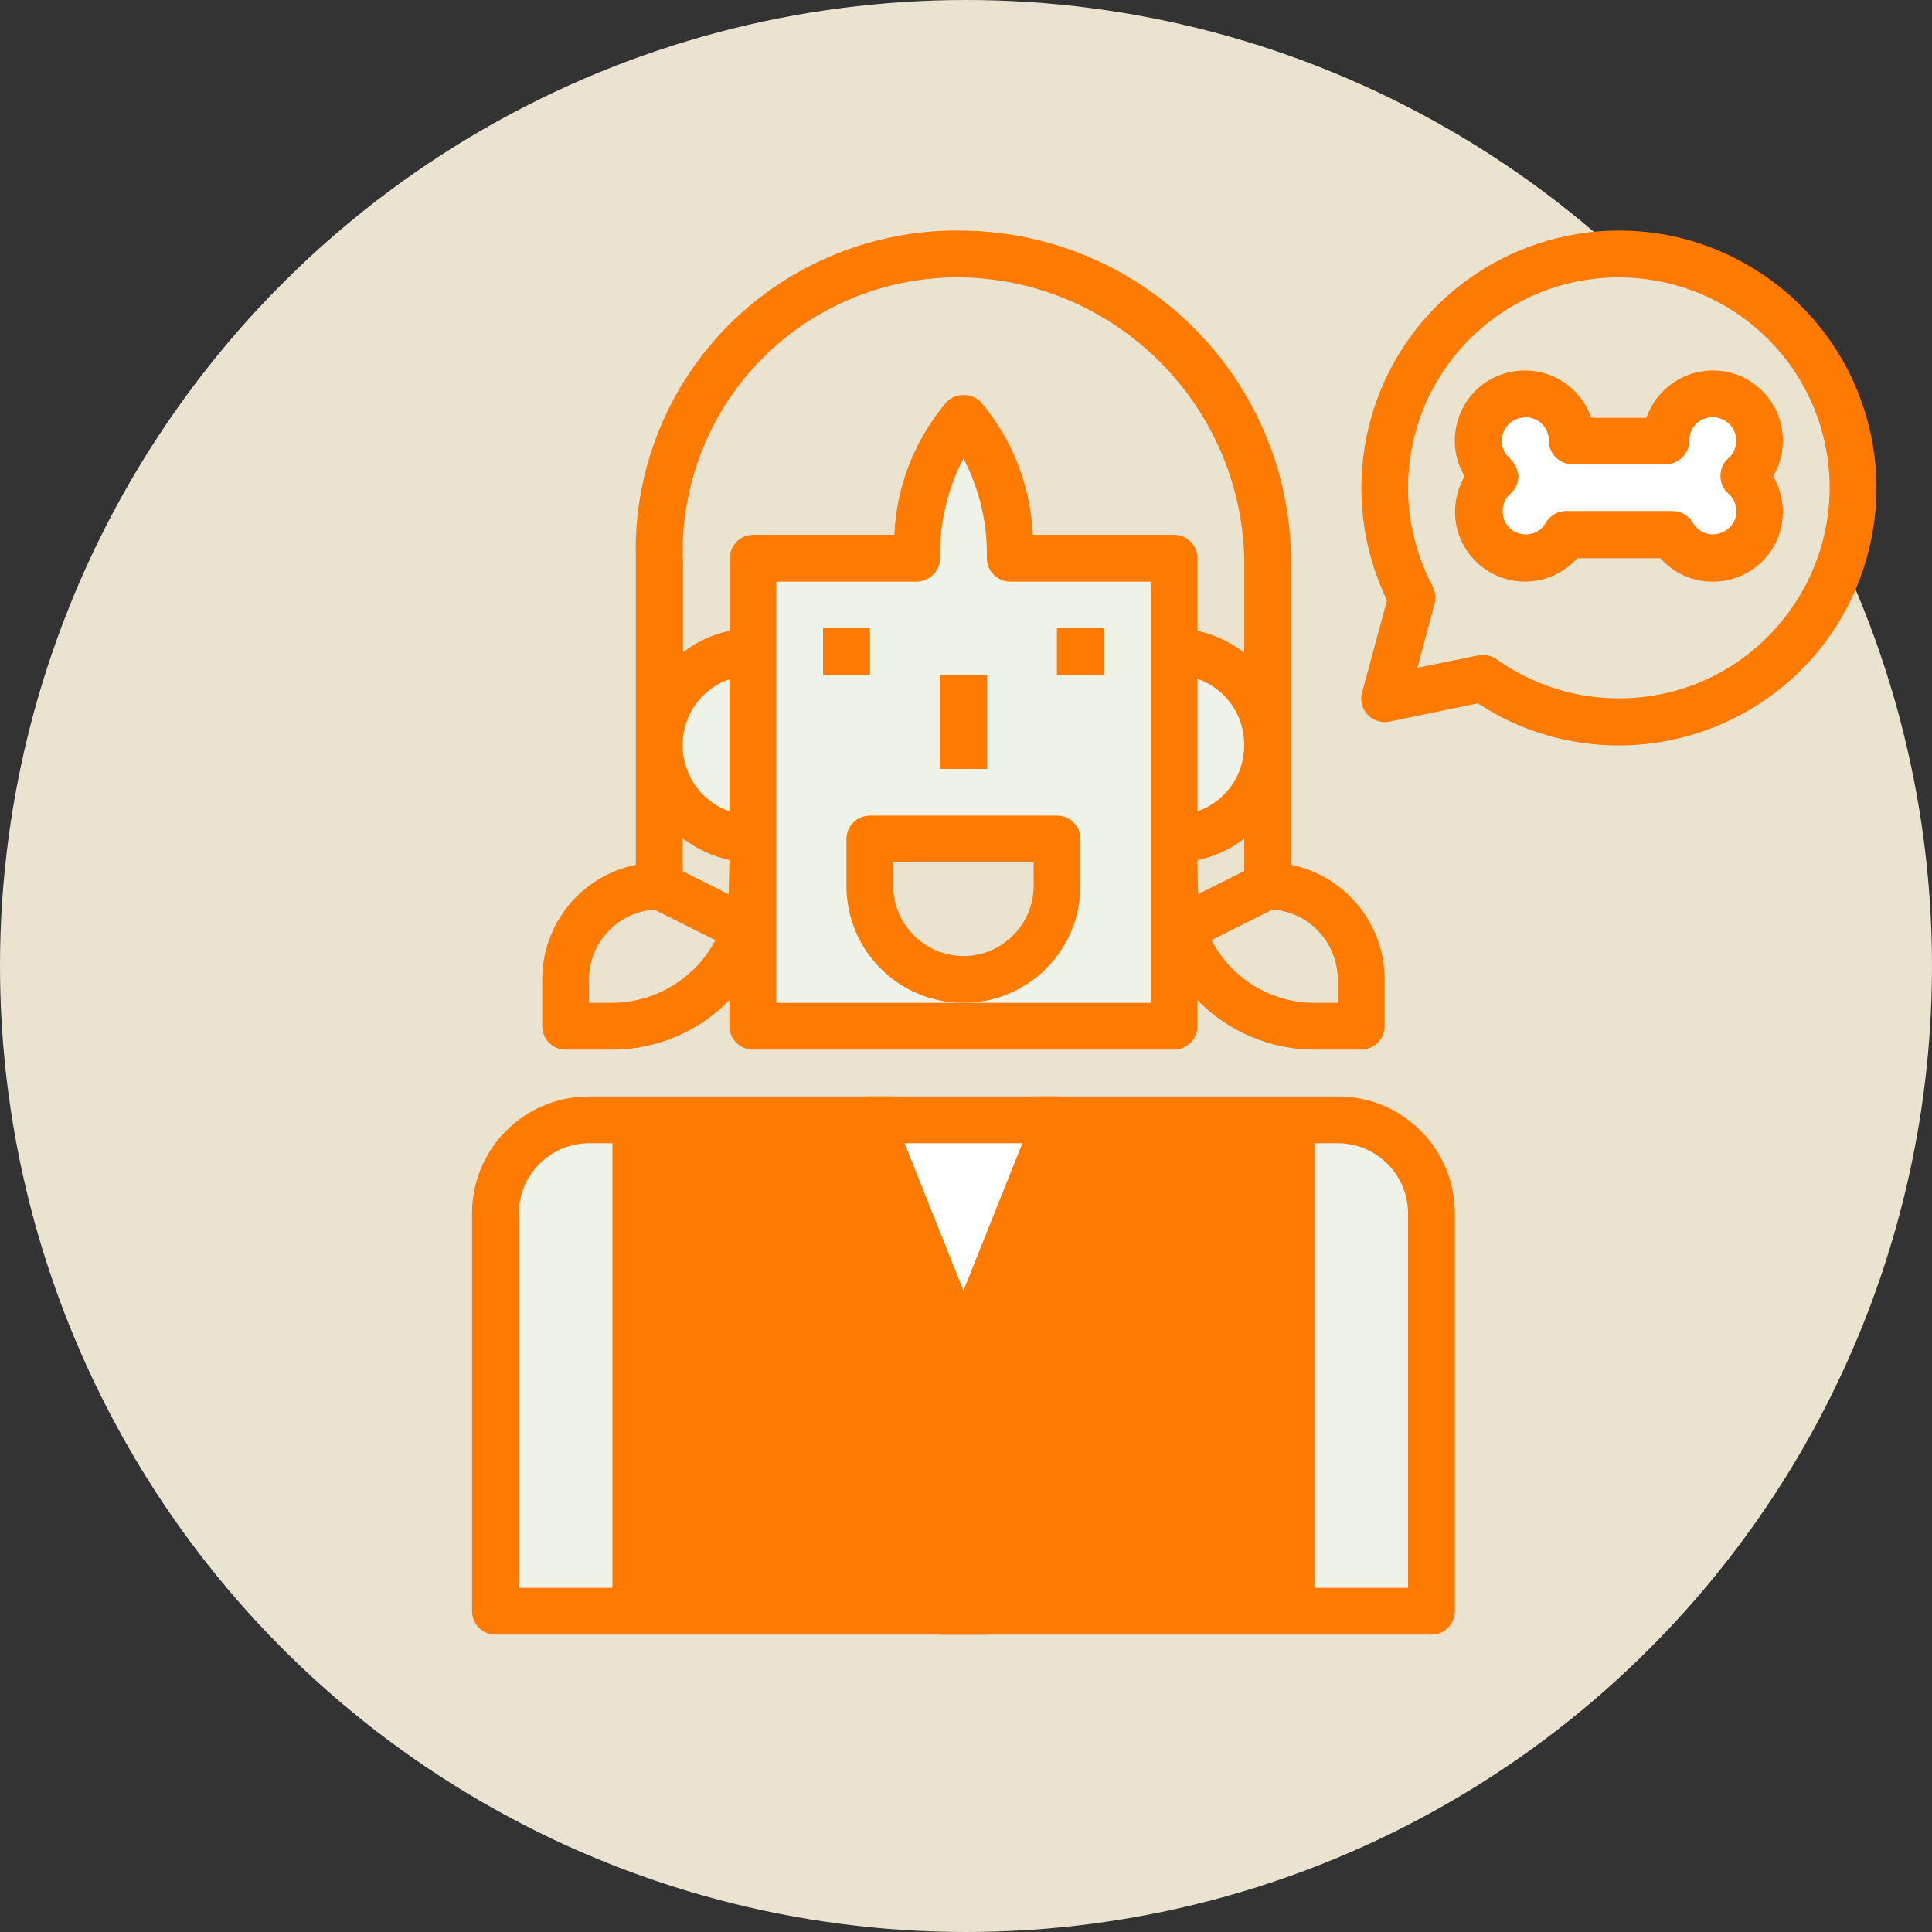
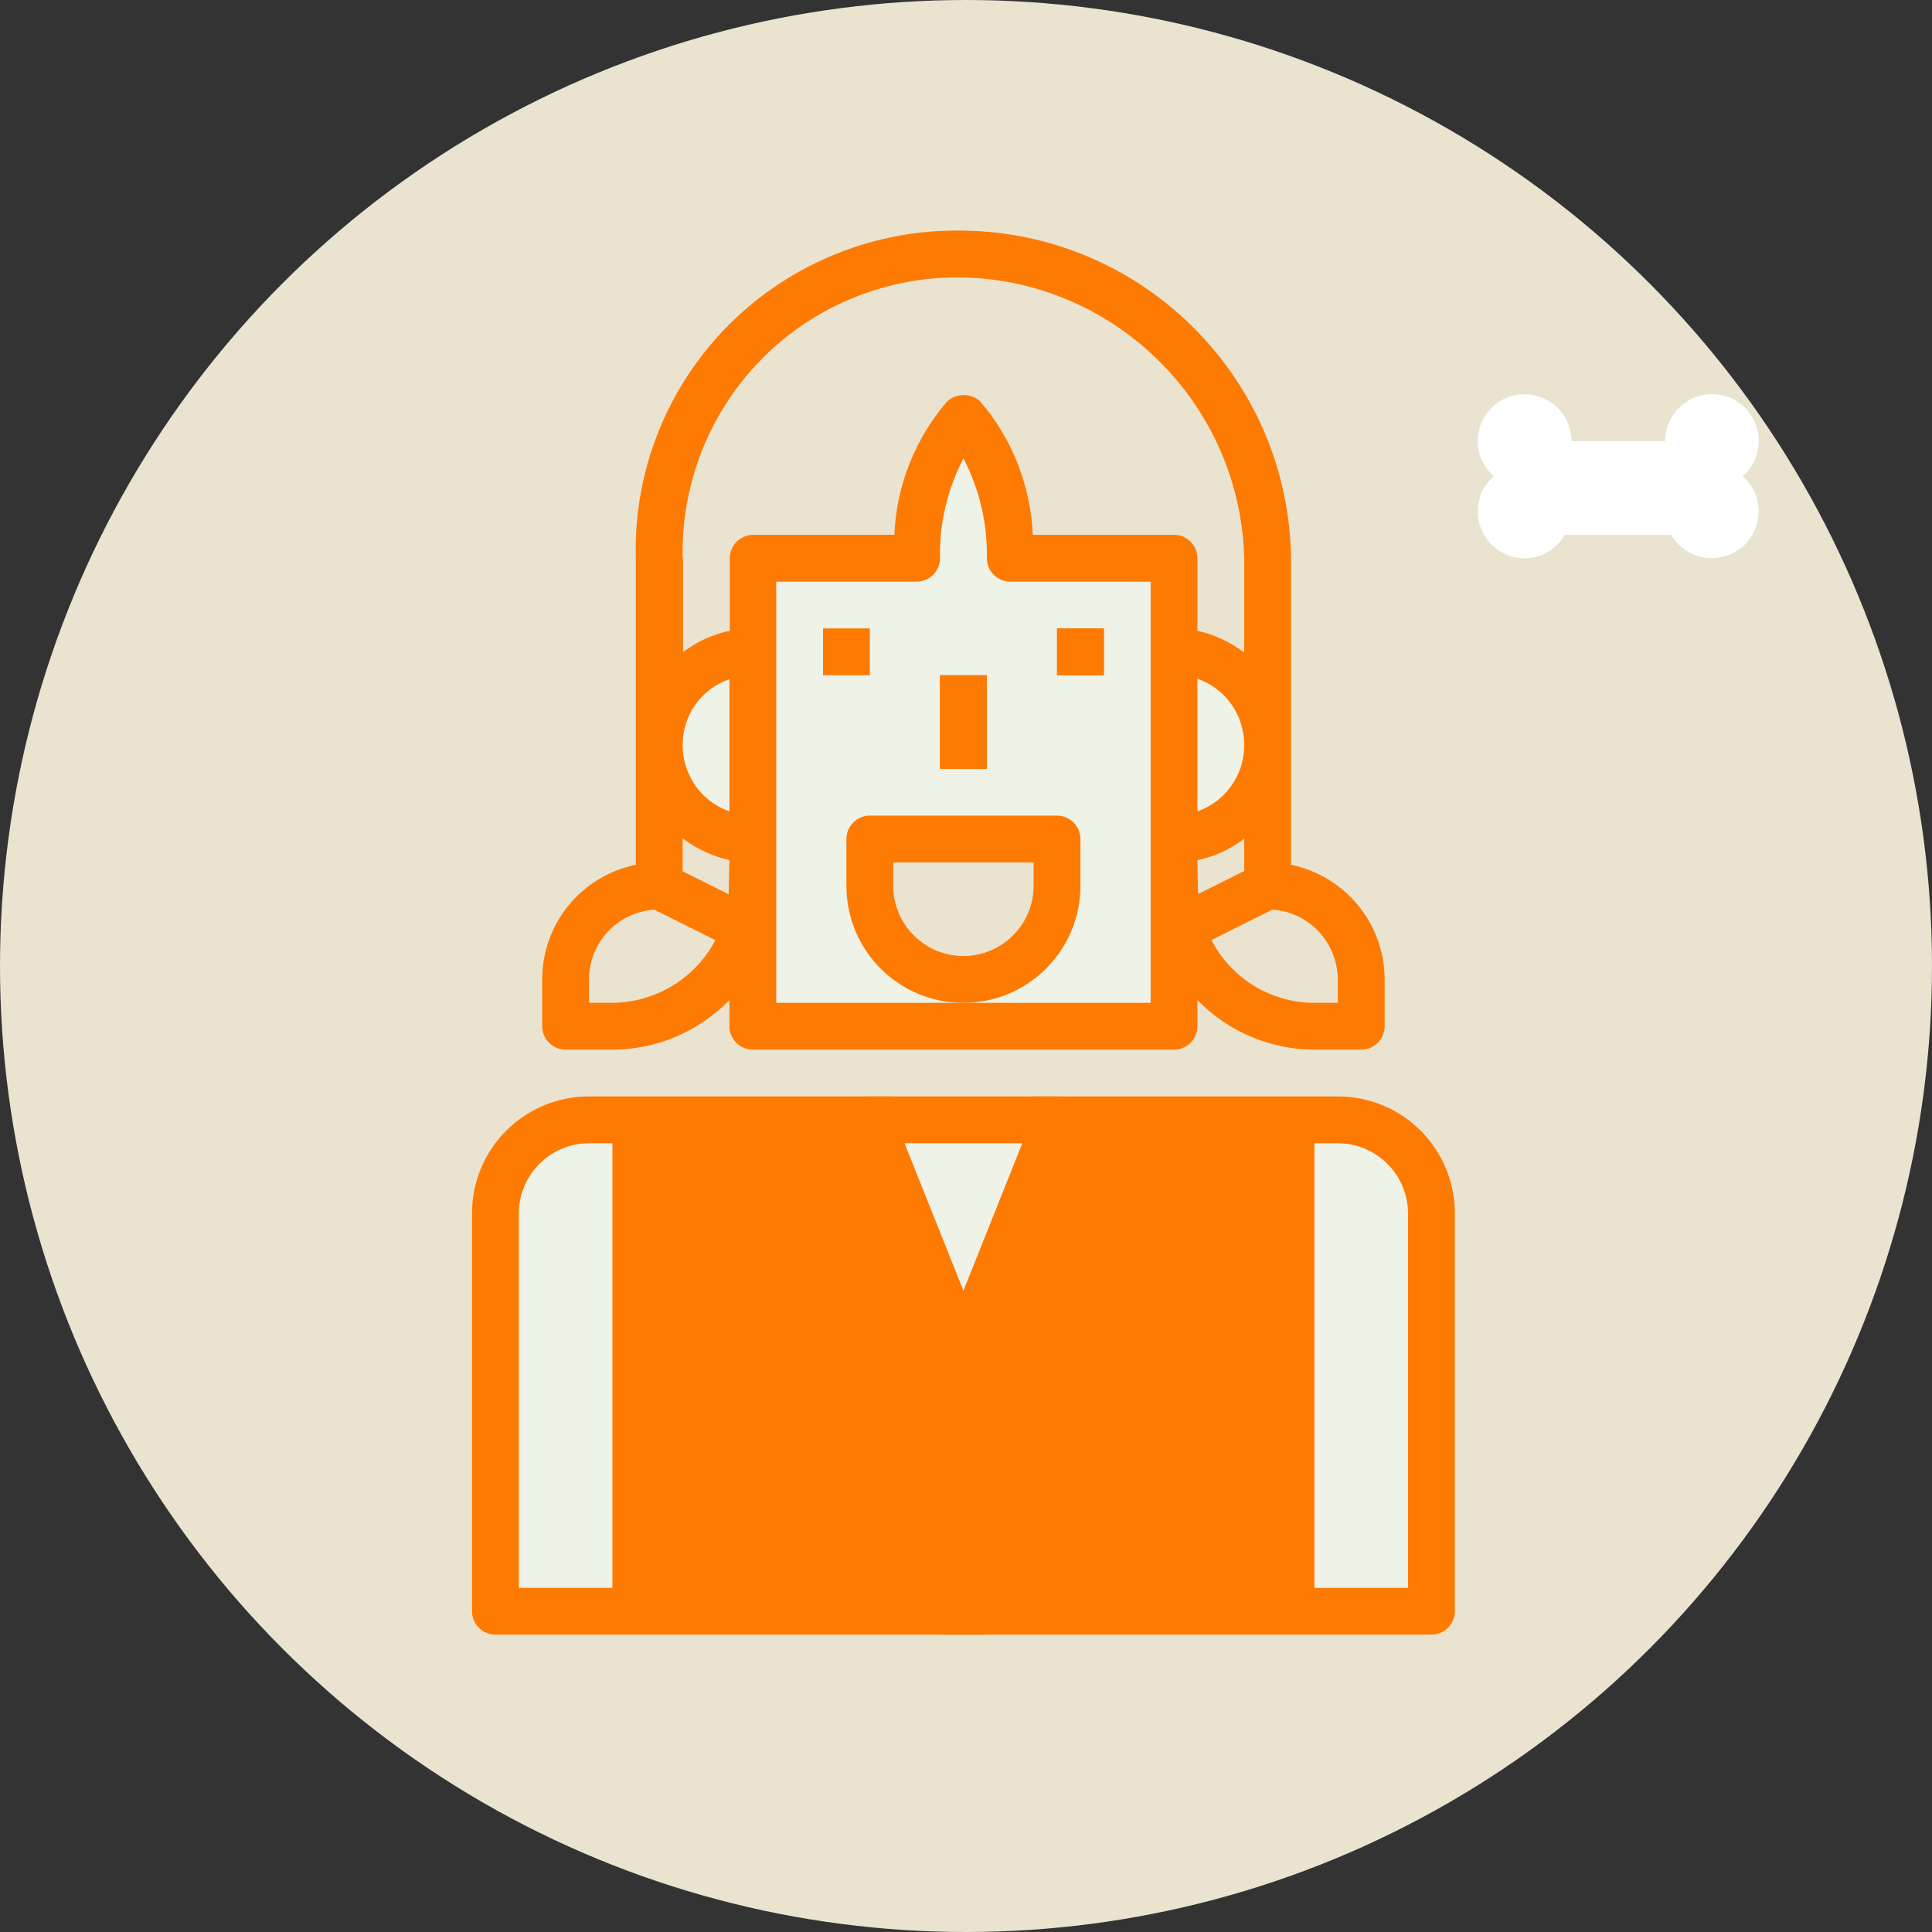
<svg xmlns="http://www.w3.org/2000/svg" width="176" height="176" viewBox="0 0 176 176" fill="none">
  <rect x="0" y="0" width="176" height="176" fill="#333333" stroke="none" />
  <circle cx="88" cy="88" r="88" fill="#E9E3D0" />
  <path d="M115.478 80.697V50.853C115.194 35.647 102.972 23.425 87.766 23.141C80.376 22.963 73.199 25.805 67.977 31.064C62.754 36.286 59.876 43.463 60.054 50.853V80.697C55.328 80.697 51.527 84.499 51.527 89.224V93.487H55.79C62.86 93.487 68.581 87.767 68.581 80.697V50.853H83.502C83.289 46.199 84.817 41.651 87.766 38.063C90.715 41.651 92.243 46.199 92.029 50.853H106.951V80.697C106.951 87.767 112.671 93.487 119.741 93.487H124.005V89.224C124.005 84.499 120.168 80.697 115.478 80.697Z" fill="#E9E3D0" />
  <path d="M92.029 50.853C92.242 46.199 90.715 41.651 87.766 38.063C84.817 41.651 83.289 46.199 83.502 50.853H68.58V93.487H106.951V50.853H92.029Z" fill="#EFF2E6" />
  <path d="M117.61 102.014H57.922V146.78H117.61V102.014Z" fill="#EFF2E6" />
  <path d="M53.658 102.014H57.922V146.78H45.132V110.541C45.132 105.816 48.933 102.014 53.658 102.014Z" fill="#EFF2E6" />
  <path d="M130.4 146.78H117.61V102.014H121.873C126.598 102.014 130.4 105.816 130.4 110.541V146.78Z" fill="#EFF2E6" />
-   <path d="M87.766 123.331L79.239 102.014H96.293L87.766 123.331Z" fill="white" />
  <path d="M104.82 116.936H100.556V108.409C100.556 106.065 98.638 104.146 96.293 104.146H94.161V99.883H96.293C101.018 99.883 104.82 103.684 104.82 108.409V116.936Z" fill="#FF7A00" />
  <path d="M74.976 116.936H70.712V108.409C70.712 103.684 74.514 99.883 79.239 99.883H81.371V104.146H79.239C76.894 104.146 74.976 106.065 74.976 108.409V116.936Z" fill="#FF7A00" />
-   <path d="M109.083 123.331C109.083 126.849 106.205 129.727 102.688 129.727C99.17 129.727 96.293 126.849 96.293 123.331C96.293 119.814 99.17 116.936 102.688 116.936C106.205 116.936 109.083 119.779 109.083 123.331Z" fill="#E9E3D0" />
+   <path d="M109.083 123.331C109.083 126.849 106.205 129.727 102.688 129.727C99.17 129.727 96.293 126.849 96.293 123.331C96.293 119.814 99.17 116.936 102.688 116.936Z" fill="#E9E3D0" />
  <path d="M74.975 140.385H66.449C65.276 140.385 64.317 139.426 64.317 138.253V123.331C64.317 118.606 68.119 114.804 72.844 114.804C77.569 114.804 81.371 118.606 81.371 123.331V129.726C81.371 130.899 80.411 131.858 79.239 131.858H72.844V127.595H77.107V123.331C77.107 120.986 75.189 119.068 72.844 119.068C70.499 119.068 68.58 120.986 68.58 123.331V136.122H74.975V140.385Z" fill="#FF7A00" />
  <path d="M89.898 123.332H85.634V148.912H89.898V123.332Z" fill="#FF7A00" />
  <path d="M79.239 57.248H74.976V61.512H79.239V57.248Z" fill="#FF7A00" />
  <path d="M100.556 57.248H96.293V61.512H100.556V57.248Z" fill="#FF7A00" />
  <path d="M68.581 76.434C63.855 76.434 60.054 72.632 60.054 67.907C60.054 63.182 63.855 59.38 68.581 59.38V76.434Z" fill="#EFF2E6" />
  <path d="M106.951 59.38C111.676 59.38 115.478 63.182 115.478 67.907C115.478 72.632 111.676 76.434 106.951 76.434V59.38Z" fill="#EFF2E6" />
  <path d="M89.898 61.512H85.634V70.039H89.898V61.512Z" fill="#FF7A00" />
  <path d="M79.239 76.434H96.293V80.697C96.293 85.422 92.491 89.224 87.766 89.224C83.041 89.224 79.239 85.422 79.239 80.697V76.434Z" fill="#E9E3D0" />
  <path d="M105.956 83.042L114.483 78.779L116.402 82.58L107.875 86.844L105.956 83.042Z" fill="#FF7A00" />
  <path d="M59.059 82.58L60.977 78.778L69.504 83.042L67.586 86.843L59.059 82.58Z" fill="#FF7A00" />
-   <path d="M126.136 63.643L128.623 54.441C123.507 44.849 126.421 32.947 135.338 26.765C144.292 20.583 156.407 22.075 163.583 30.247C170.76 38.418 170.654 50.64 163.37 58.705C156.087 66.77 143.901 68.084 135.054 61.796L126.136 63.643Z" fill="#E9E3D0" />
  <path d="M158.752 43.392C159.853 42.433 160.386 41.012 160.173 39.555C159.96 38.099 159.036 36.891 157.722 36.287C156.407 35.683 154.844 35.789 153.636 36.606C152.428 37.388 151.682 38.738 151.682 40.195H143.155C143.155 38.738 142.444 37.388 141.201 36.606C139.993 35.825 138.43 35.683 137.115 36.287C135.801 36.891 134.877 38.134 134.664 39.555C134.45 40.976 134.983 42.433 136.085 43.392C135.125 44.209 134.593 45.417 134.628 46.661C134.628 47.904 135.197 49.077 136.191 49.894C137.151 50.676 138.43 51.031 139.638 50.782C140.881 50.569 141.947 49.788 142.551 48.722H152.25C152.89 49.823 153.956 50.569 155.163 50.782C156.407 50.995 157.65 50.676 158.645 49.894C159.604 49.112 160.173 47.904 160.209 46.661C160.244 45.382 159.711 44.209 158.752 43.392Z" fill="white" />
  <path d="M45.132 148.912H130.4C131.572 148.912 132.532 147.953 132.532 146.78V110.541C132.532 104.643 127.771 99.883 121.873 99.883H53.658C47.761 99.883 43 104.643 43 110.541V146.78C43 147.953 43.959 148.912 45.132 148.912ZM119.741 104.146H121.873C125.39 104.146 128.268 107.024 128.268 110.541V144.648H119.741V104.146ZM93.131 104.146L87.766 117.576L82.401 104.146H93.131ZM47.263 110.541C47.263 107.024 50.141 104.146 53.658 104.146H55.79V144.648H47.263V110.541Z" fill="#FF7A00" />
-   <path d="M79.239 57.248H74.976V61.512H79.239V57.248Z" fill="#FF7A00" />
  <path d="M100.556 57.248H96.293V61.512H100.556V57.248Z" fill="#FF7A00" />
  <path d="M89.898 61.512H85.634V70.039H89.898V61.512Z" fill="#FF7A00" />
  <path d="M98.424 80.697V76.434C98.424 75.261 97.465 74.302 96.293 74.302H79.239C78.067 74.302 77.107 75.261 77.107 76.434V80.697C77.107 86.595 81.868 91.356 87.766 91.356C93.664 91.356 98.424 86.56 98.424 80.697ZM94.161 80.697C94.161 84.215 91.283 87.093 87.766 87.093C84.249 87.093 81.371 84.215 81.371 80.697V78.566H94.161V80.697Z" fill="#FF7A00" />
  <path d="M51.527 95.62H55.79C59.805 95.62 63.642 93.985 66.449 91.108V93.488C66.449 94.66 67.408 95.62 68.581 95.62H106.951C108.124 95.62 109.083 94.66 109.083 93.488V91.108C111.89 93.985 115.727 95.62 119.741 95.62H124.005C125.177 95.62 126.137 94.66 126.137 93.488V89.225C126.137 84.18 122.584 79.809 117.61 78.779V50.854C117.397 34.475 104.144 21.223 87.766 21.01C79.808 20.832 72.098 23.923 66.449 29.537C60.8 35.186 57.709 42.86 57.922 50.854V78.779C52.948 79.809 49.395 84.144 49.395 89.225V93.488C49.395 94.66 50.354 95.62 51.527 95.62ZM104.82 91.356H70.712V52.986H83.502C84.675 52.986 85.634 52.026 85.634 50.854C85.563 47.692 86.309 44.565 87.766 41.758C89.222 44.565 89.969 47.692 89.898 50.854C89.898 52.026 90.857 52.986 92.029 52.986H104.82V91.356ZM109.083 78.353C110.646 78.033 112.103 77.358 113.346 76.399V79.383L109.154 81.479C109.119 81.195 109.083 78.353 109.083 78.353ZM109.083 73.912V61.832C111.641 62.72 113.346 65.136 113.346 67.872C113.346 70.608 111.641 73.024 109.083 73.912ZM121.873 89.225V91.356H119.741C115.798 91.356 112.174 89.153 110.362 85.636L115.904 82.865C119.244 83.078 121.838 85.849 121.873 89.225ZM62.185 50.854C62.043 44.032 64.672 37.424 69.504 32.592C74.336 27.76 80.944 25.131 87.766 25.273C101.729 25.629 112.991 36.891 113.346 50.854V59.452C112.103 58.492 110.646 57.817 109.083 57.462V50.854C109.083 49.681 108.124 48.722 106.951 48.722H94.09C93.877 44.245 92.207 39.947 89.294 36.571C88.441 35.79 87.126 35.79 86.274 36.571C83.36 39.982 81.655 44.245 81.477 48.722H68.616C67.444 48.722 66.484 49.681 66.484 50.854V57.462C64.921 57.782 63.464 58.457 62.221 59.416V50.854H62.185ZM66.449 61.868V73.912C63.891 73.024 62.185 70.608 62.185 67.872C62.185 65.136 63.891 62.756 66.449 61.868ZM62.185 76.363C63.429 77.323 64.885 77.998 66.449 78.353C66.449 78.353 66.378 81.231 66.378 81.479L62.185 79.383V76.363ZM53.659 89.225C53.659 85.849 56.288 83.078 59.627 82.865L65.17 85.636C63.358 89.118 59.734 91.321 55.79 91.356H53.659V89.225V89.225Z" fill="#FF7A00" />
-   <path d="M124.573 65.1C125.071 65.633 125.817 65.882 126.563 65.74L134.628 64.07C138.43 66.593 142.906 67.907 147.454 67.907C157.899 67.907 167.136 61.014 170.014 50.96C172.928 40.905 168.806 30.14 159.96 24.598C151.113 19.02 139.637 20.015 131.821 26.978C124.04 33.942 121.802 45.24 126.35 54.69L124.076 63.111C123.863 63.786 124.076 64.567 124.573 65.1ZM147.454 25.273C153.6 25.273 159.356 28.186 162.98 33.125C166.604 38.063 167.634 44.458 165.751 50.285C163.868 56.112 159.32 60.73 153.529 62.649C147.702 64.567 141.307 63.608 136.333 60.055C135.978 59.806 135.552 59.664 135.09 59.664C134.948 59.664 134.805 59.664 134.663 59.7L129.121 60.837L130.684 54.975C130.826 54.442 130.755 53.909 130.507 53.411C129.05 50.64 128.268 47.585 128.268 44.458C128.268 33.835 136.866 25.273 147.454 25.273Z" fill="#FF7A00" />
-   <path d="M138.927 52.985C140.739 52.985 142.444 52.203 143.688 50.853H151.255C153.423 53.305 157.118 53.696 159.782 51.777C162.447 49.858 163.193 46.234 161.523 43.392C162.447 41.829 162.66 39.946 162.127 38.241C161.594 36.5 160.351 35.114 158.716 34.333C157.082 33.586 155.199 33.551 153.529 34.261C151.859 34.972 150.58 36.358 149.976 38.063H144.967C144.363 36.358 143.084 34.972 141.414 34.261C139.744 33.551 137.861 33.586 136.227 34.333C134.593 35.079 133.349 36.5 132.816 38.241C132.283 39.981 132.496 41.829 133.42 43.392C132.283 45.382 132.248 47.798 133.385 49.787C134.521 51.741 136.618 52.985 138.927 52.985ZM137.541 41.758C136.973 41.296 136.724 40.55 136.831 39.839C136.937 39.129 137.399 38.489 138.074 38.205C138.749 37.921 139.495 37.956 140.135 38.347C140.739 38.738 141.094 39.413 141.094 40.159C141.094 41.332 142.053 42.291 143.226 42.291H151.753C152.925 42.291 153.884 41.332 153.884 40.159C153.884 39.413 154.24 38.738 154.844 38.347C155.448 37.956 156.229 37.885 156.904 38.205C157.579 38.489 158.041 39.129 158.148 39.839C158.254 40.55 157.97 41.296 157.437 41.758C156.975 42.149 156.727 42.753 156.727 43.357C156.727 43.961 156.975 44.565 157.437 44.956C157.899 45.346 158.183 45.95 158.183 46.59C158.183 47.229 157.899 47.798 157.402 48.189C156.904 48.579 156.3 48.757 155.661 48.651C155.057 48.544 154.524 48.153 154.204 47.62C153.813 46.945 153.138 46.554 152.357 46.554H142.657C141.911 46.554 141.201 46.945 140.81 47.62C140.455 48.295 139.744 48.686 138.998 48.686C138.11 48.686 137.293 48.153 137.008 47.3C136.724 46.448 136.937 45.524 137.612 44.956C138.074 44.565 138.323 43.961 138.323 43.357C138.252 42.753 137.968 42.184 137.541 41.758Z" fill="#FF7A00" />
</svg>